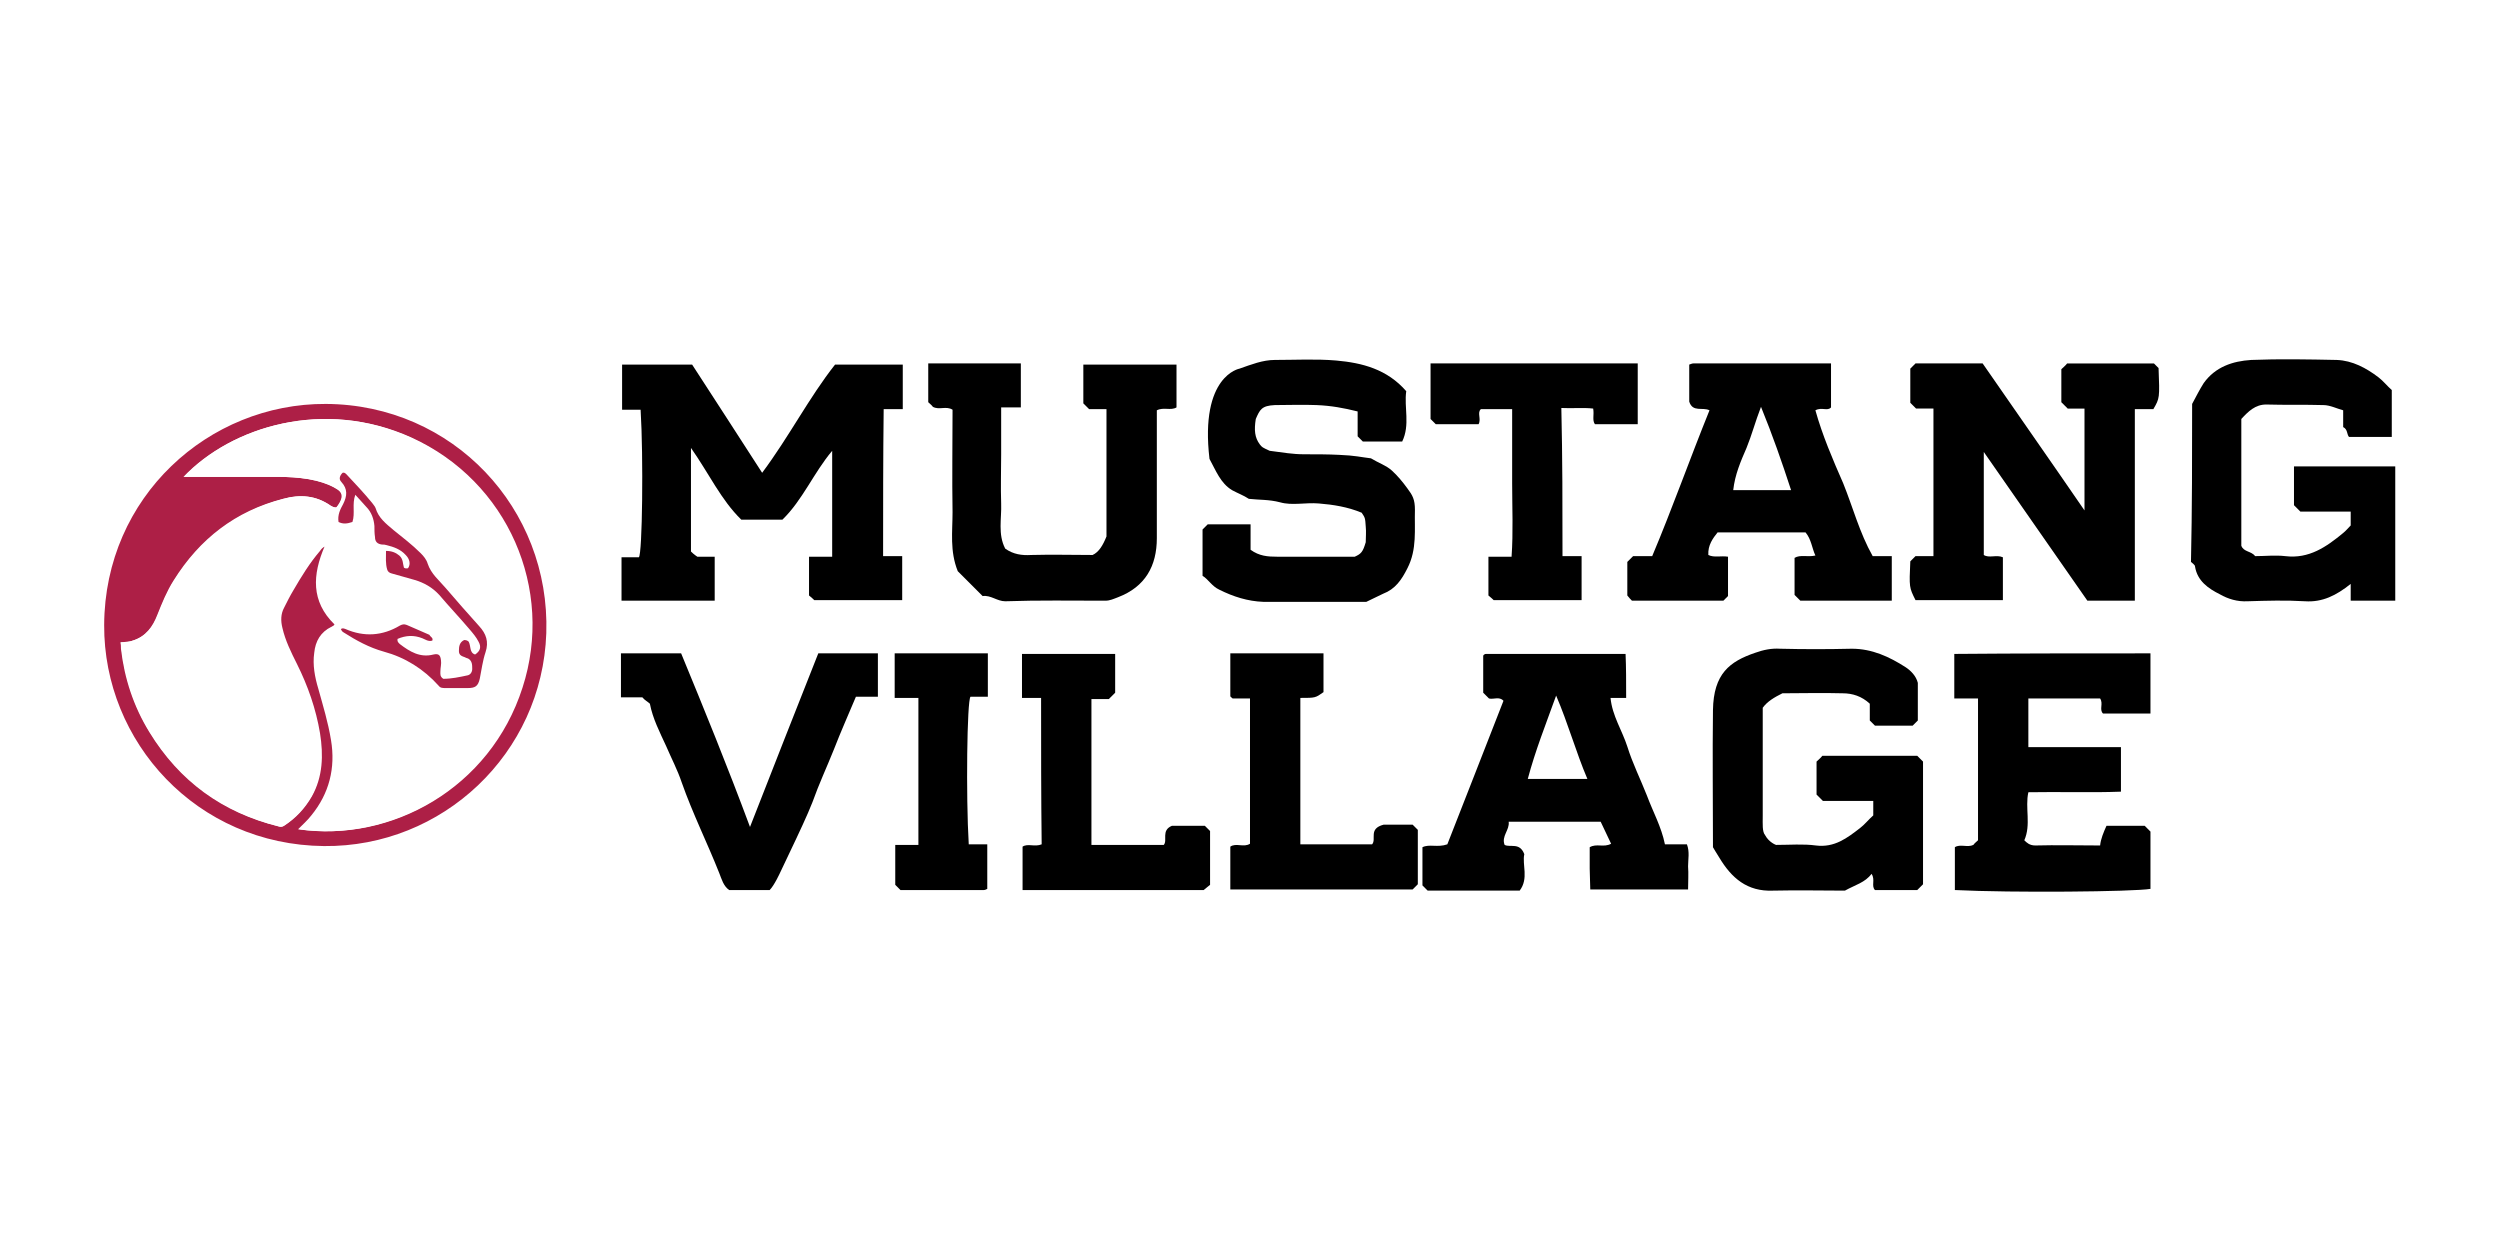
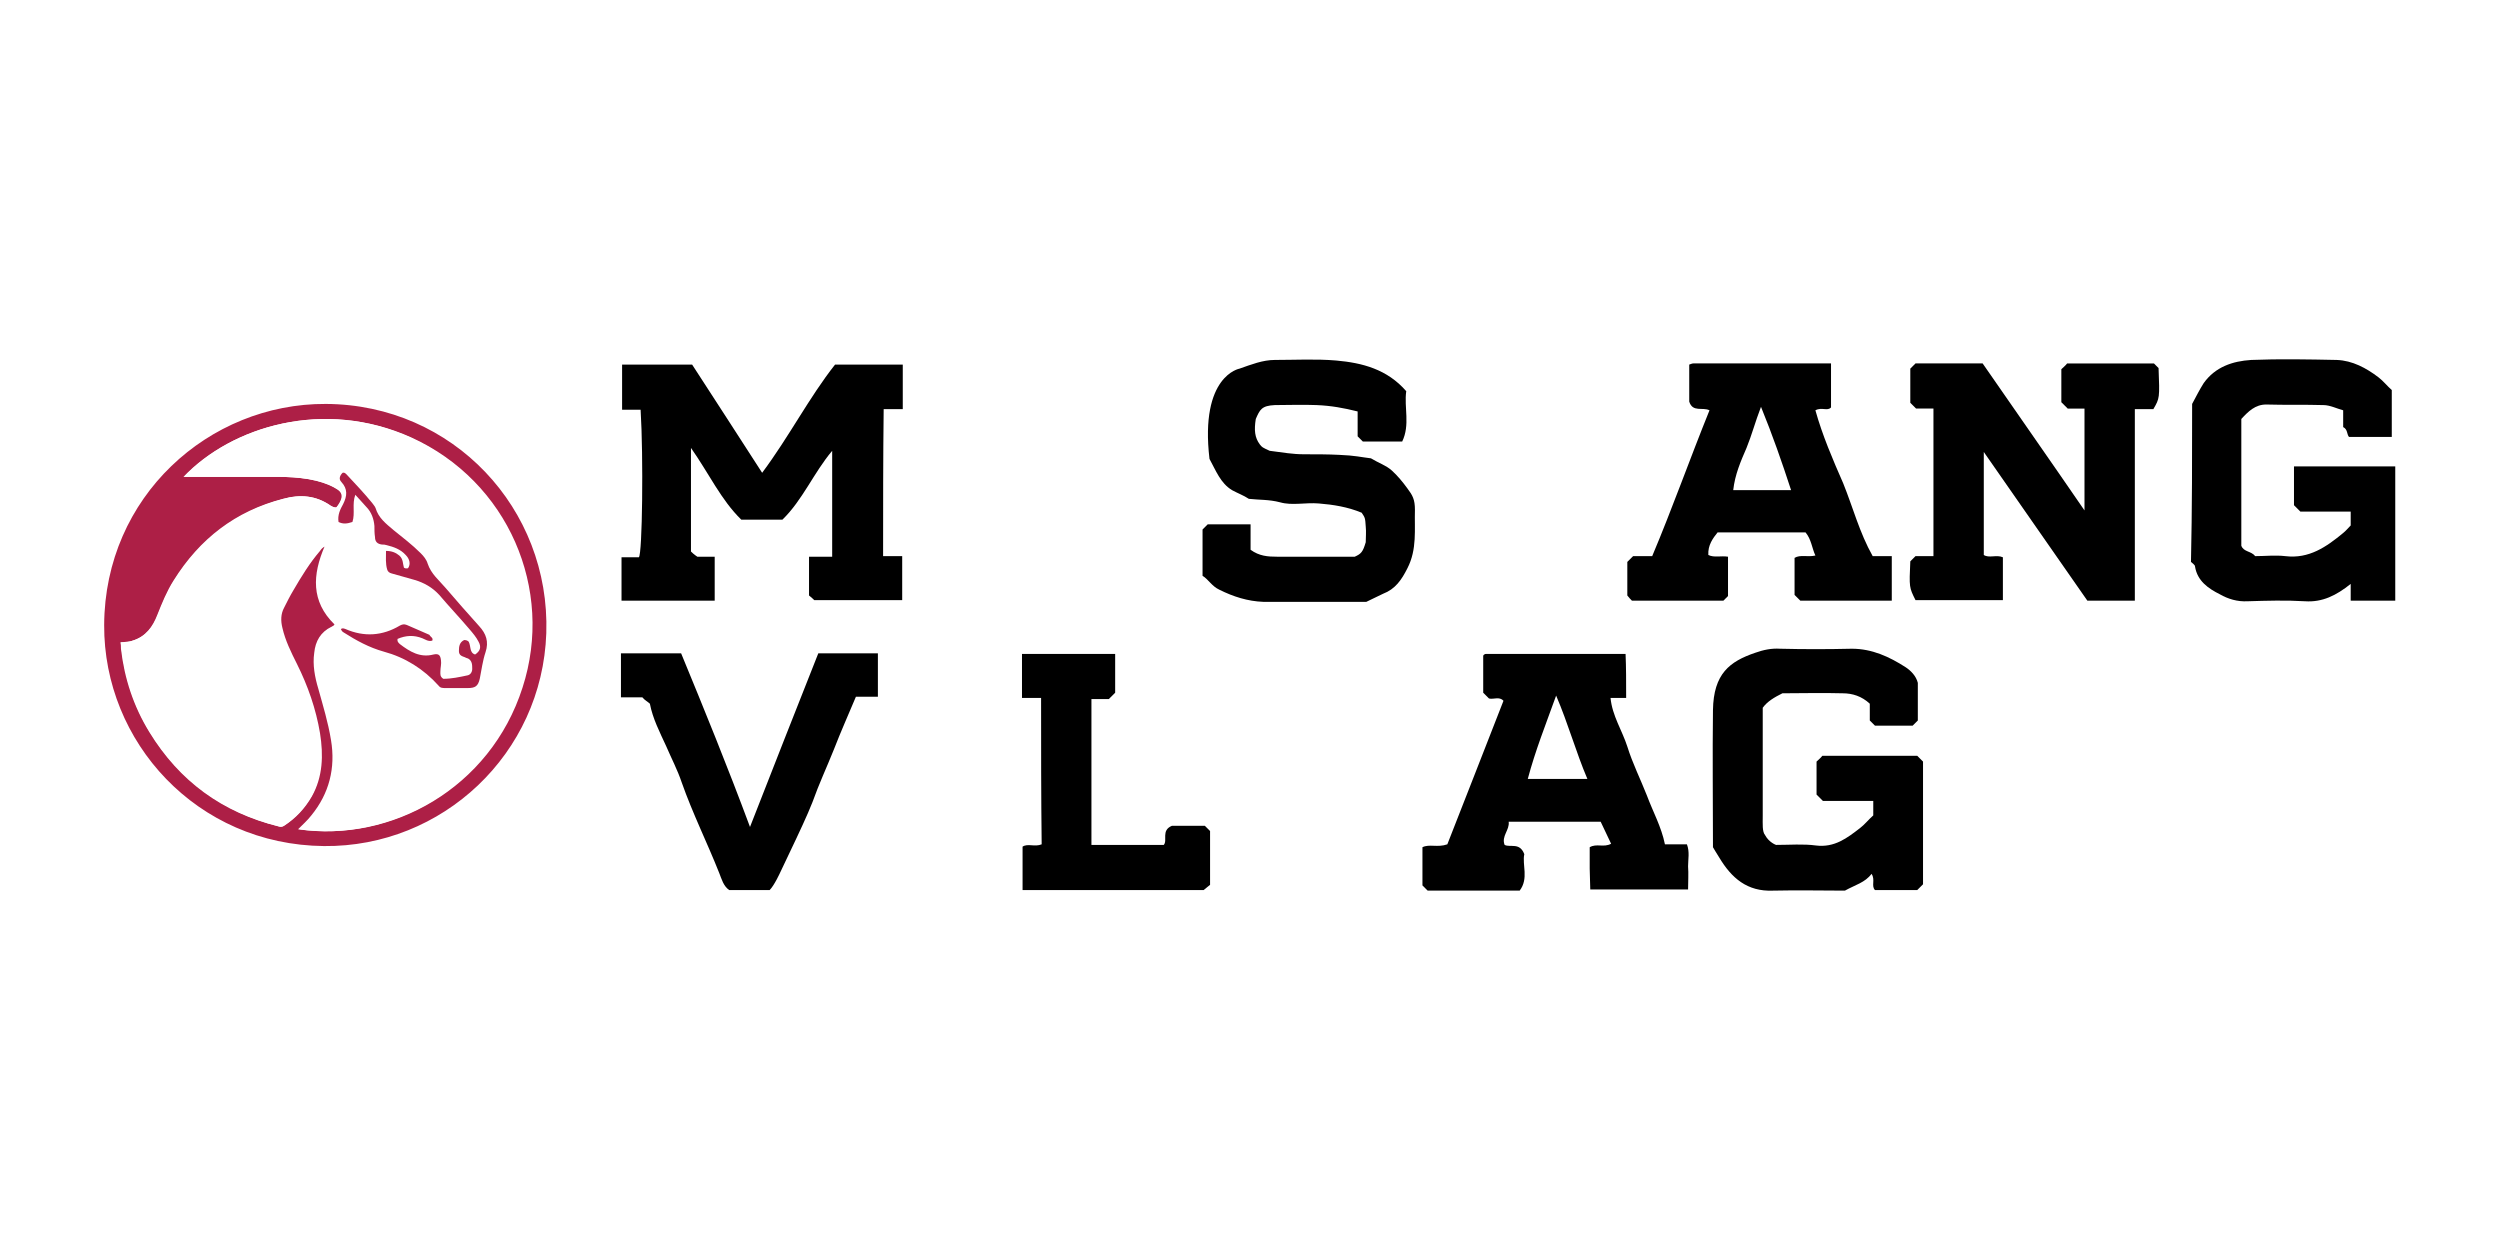
<svg xmlns="http://www.w3.org/2000/svg" version="1.1" id="Layer_1" x="0px" y="0px" viewBox="0 0 432 216" style="enable-background:new 0 0 432 216;" xml:space="preserve">
  <style type="text/css"> .st0{fill:#808080;} .st1{fill:#6B9332;} .st2{fill:#010101;} .st3{fill:#9A5F59;} .st4{fill:#585858;} .st5{fill:#5EC1B1;} .st6{fill:#231F20;} .st7{fill:#941D21;} .st8{fill:#333333;} .st9{fill:#9E0000;} .st10{fill:#5E4E5D;} .st11{clip-path:url(#SVGID_00000116204106255813824780000011600238630706698418_);} .st12{clip-path:url(#SVGID_00000149356567577129553650000006808381063809149109_);fill:#4ABFB0;} .st13{clip-path:url(#SVGID_00000149356567577129553650000006808381063809149109_);fill:#414141;} .st14{fill:#E42229;} .st15{fill:#FFFFFF;} .st16{fill:#242121;} .st17{fill:#283F57;} .st18{fill:#76746F;} .st19{fill:#193A68;} .st20{fill:#E9CA00;} .st21{fill:#442462;} .st22{fill:#EB9F37;} .st23{fill:#AD1F46;} .st24{fill:#29ABE2;} .st25{fill:#070606;} .st26{fill:#242364;} .st27{fill:#9E1F24;} .st28{fill:#80181A;} .st29{filter:url(#Adobe_OpacityMaskFilter);} .st30{enable-background:new ;} .st31{fill:#060606;} .st32{mask:url(#SVGID_00000112625239016440156230000009904178794790244483_);} .st33{clip-path:url(#SVGID_00000000199690619953554990000008622912862461258658_);fill:#DDCFB1;} .st34{fill:#DDCFB1;} .st35{fill:#366D71;} .st36{fill:#5B707C;} .st37{fill:#095754;} .st38{fill:#1D1621;} .st39{fill:#251E20;} .st40{fill:#D41E2E;} .st41{fill:#EEEEEF;} .st42{clip-path:url(#SVGID_00000007425652011255821290000003642215198349676677_);} .st43{clip-path:url(#SVGID_00000066474694769977042510000016503316730501749120_);fill:#010101;} .st44{clip-path:url(#SVGID_00000066474694769977042510000016503316730501749120_);fill:#87494E;} .st45{fill:#523490;} .st46{fill:#ED7D21;} .st47{fill:#F3DECC;} .st48{fill:#7D5FA6;} .st49{fill:#F7E7DB;} .st50{fill:#F1C19B;} .st51{fill:#010000;} .st52{fill:#020202;} .st53{fill:#9DBEBE;} .st54{fill:#4E635F;} .st55{fill:#242D30;} .st56{fill:#829E3D;} .st57{fill:#1E1722;} .st58{fill:#065653;} .st59{fill:#095855;} .st60{fill:#39ABC0;} .st61{fill:#14495A;} .st62{fill:#626873;} .st63{fill:#18212E;} .st64{fill:#80BC00;} .st65{fill:#272D2D;} .st66{fill:#444C43;} .st67{fill:#3D4954;} .st68{fill:#667073;} .st69{fill:#272B38;} .st70{fill:#639691;} .st71{fill:#14141D;stroke:#14141D;stroke-width:0.5;stroke-miterlimit:10;} .st72{fill:#D22C02;} .st73{fill:#14141D;stroke:#14141D;stroke-width:0.25;stroke-miterlimit:10;} .st74{fill:#37383A;} .st75{fill:#CA252B;} .st76{fill:#3D414D;} .st77{fill:#B28256;} .st78{fill:#14141D;} .st79{fill:#D02C02;} .st80{fill:#B5AE91;} .st81{fill:#3A314B;} .st82{fill:#727C87;} .st83{fill:#0D3A28;} .st84{fill:#485D2D;} .st85{fill:#962822;} .st86{fill:#313131;} .st87{fill:#841617;} .st88{fill:#2C494F;} .st89{fill:#5C7887;} .st90{fill:#5C9294;} .st91{fill:#212E35;} .st92{fill:#4F626E;} .st93{fill:#56827A;} .st94{fill:#404041;} .st95{fill:#7F141E;} .st96{fill:#1E938F;} .st97{fill:#164044;} .st98{fill:#32486F;} .st99{fill:#739DC3;} .st100{fill:#41554B;} .st101{fill:#859F94;} .st102{fill:#5DB8B4;} .st103{fill:#B6B3AB;} .st104{fill:#C7472E;} .st105{fill:#5C91A6;} .st106{fill:#123B1C;} .st107{fill:#85914D;} .st108{fill:#F1A720;} .st109{fill:#3B5163;} .st110{fill:#193B68;} .st111{fill:#6D9AC0;} .st112{fill:#52C6BE;} .st113{fill:#0D8387;} .st114{fill:none;stroke:#A3A510;stroke-width:0.691;stroke-miterlimit:10;} .st115{fill:#56A0D3;} .st116{fill:#00467F;} .st117{fill-rule:evenodd;clip-rule:evenodd;fill:#56A0D3;} .st118{fill-rule:evenodd;clip-rule:evenodd;fill:#00467F;} .st119{fill:#0C2240;} .st120{fill:#01ADED;} .st121{fill:#08AFEE;} .st122{fill:#02ADED;} .st123{fill:#07AFEE;} .st124{fill:#03ADED;} .st125{fill:#05AEED;} .st126{fill:#12284C;} .st127{fill:#6D9AC1;} .st128{fill:#393939;stroke:#42B6A5;stroke-width:3;stroke-miterlimit:10;} .st129{fill:#22333B;} .st130{fill:#A10C11;} .st131{fill:#4C6663;} .st132{fill:#3E4955;} .st133{fill:#2F3D4C;} .st134{fill:#678B93;} .st135{fill:#9E1E24;} .st136{fill:#1E325C;} .st137{fill:#323641;} .st138{fill:#DDE3DF;} .st139{fill:#424C42;} .st140{fill:#181E28;} .st141{fill:#2B2B2B;} .st142{fill:#E4E2DD;} .st143{fill:#595A29;} .st144{fill:#C1242C;} .st145{fill:#201D1D;} .st146{fill:#1D202A;} .st147{fill:#73151F;} .st148{fill:#0A2240;} .st149{fill:#87494E;} .st150{fill:#A3A510;} .st151{fill:#5F6B74;} .st152{fill:#F4A71F;} .st153{clip-path:url(#SVGID_00000090979127506930073020000016648947918762573463_);fill:#F4A71F;} .st154{fill:#80B441;} .st155{fill:#F8F6E8;} .st156{fill:none;} .st157{fill:#F3E8D5;} .st158{fill:#262D2D;} .st159{fill:#585C67;} .st160{fill:#87CED8;} .st161{fill:#892522;} .st162{fill:#901410;} .st163{fill:#7AADD3;} .st164{fill:#42B6A5;} .st165{fill:#394B42;} .st166{fill:#9D5B51;} .st167{fill:#EC7C20;} .st168{fill:#871C22;} .st169{fill:#DCEEE1;} .st170{fill:#699A96;} .st171{fill:#1F8782;} .st172{fill:#CC1F2E;} .st173{fill:#211C1D;} .st174{fill:#EAEAEC;} .st175{fill:#739538;} .st176{fill:#1B151E;} .st177{fill-rule:evenodd;clip-rule:evenodd;fill:#FFFFFF;} .st178{fill:none;stroke:#FFFFFF;stroke-width:0.417;stroke-linecap:round;stroke-linejoin:round;stroke-miterlimit:10;} .st179{fill-rule:evenodd;clip-rule:evenodd;fill:#4D4946;} .st180{fill:#4D4946;} .st181{fill:none;stroke:#FFFFFF;stroke-width:1.667;stroke-miterlimit:10;} .st182{fill:none;stroke:#FFFFFF;stroke-width:1.667;stroke-linecap:round;stroke-linejoin:round;stroke-miterlimit:10;} .st183{fill:none;stroke:#FFFFFF;stroke-width:3.333;stroke-linecap:round;stroke-linejoin:round;stroke-miterlimit:10;} .st184{fill:#030303;} .st185{fill:#EFEFF0;} .st186{fill:#FEFFFF;} .st187{fill:#EBEBEC;} .st188{fill:#242021;} .st189{clip-path:url(#SVGID_00000054956215219643300180000017062146275125801393_);} .st190{clip-path:url(#SVGID_00000129163960641992753650000002716319247341403574_);fill:#595A28;} .st191{clip-path:url(#SVGID_00000129163960641992753650000002716319247341403574_);fill:#425449;} .st192{fill:#383E4A;} .st193{fill:#5F6B73;} .st194{fill:#4C635F;} .st195{fill:#232D30;} .st196{fill:#1A928D;} </style>
  <g>
    <g id="Mustang_Village_1_">
      <g>
        <g>
          <path class="st23" d="M58.1,87.7c-0.4,0-0.7-0.2-0.9-0.3c-2.6-1.8-5.3-2-8.2-1.2c-8.2,2.2-14.4,7-18.9,14.1 c-1.2,1.9-2,3.9-2.8,5.9c-0.8,2.1-2.1,3.8-4.3,4.5c-0.7,0.2-1.4,0.2-2.1,0.3c0,0.4,0,0.8,0.1,1.1c0.6,5.1,2.2,10,4.9,14.4 c5.2,8.4,12.7,13.9,22.3,16.3c0.3,0.1,0.6,0.1,0.9-0.1c2-1.3,3.6-3,4.8-5.1c1.9-3.4,2-7.1,1.4-10.9c-0.7-4.2-2.1-8.2-4-12 c-1-2-2-4-2.5-6.2c-0.3-1.2-0.3-2.4,0.3-3.5c0.5-1,1-2,1.6-3c1.4-2.4,2.8-4.7,4.6-6.8c0.2-0.3,0.5-0.7,1-0.8 c-2.1,4.9-2.4,9.5,1.7,13.5c-0.1,0.2-0.3,0.3-0.5,0.4c-1.9,0.9-2.7,2.5-3,4.5c-0.3,2.1,0.2,4.2,0.7,6.2c0.8,3,1.8,5.9,2.2,8.9 c0.8,4.8-0.3,9.2-3.4,13c-0.7,0.9-1.5,1.6-2.3,2.4c15.8,2.3,33-7,38.6-24.5c5.5-17-2.5-35.6-19.2-43.2 C56,68.8,40,73.7,31.7,82.4h0.8c5.1,0,10.3,0,15.4,0c1.8,0,3.6,0.1,5.4,0.4c1.7,0.3,3.3,0.7,4.7,1.6c1.1,0.6,1.3,1.3,0.7,2.4 C58.5,87.1,58.4,87.4,58.1,87.7 M56,146.2C34,146,17.9,128.2,18,108c0.1-22.2,18.1-38.3,38.3-38.2c22,0.1,38.8,18.1,38.1,39.6 C93.7,130.3,76.4,146.4,56,146.2" />
          <path class="st15" d="M74.7,110.7c0.1-0.6-0.4-0.7-0.7-0.8c-1.3-0.6-2.6-1.1-3.9-1.7c-0.4-0.2-0.8-0.1-1.2,0.1 c-3,1.8-6.2,2-9.4,0.6c-0.3-0.1-0.5-0.3-0.8,0c0.2,0.4,0.2,0.4,0.5,0.6c2.2,1.3,4.4,2.5,6.9,3.3c3.7,1.1,7,3,9.5,5.9 c0.3,0.4,0.8,0.4,1.2,0.4c1.3,0,2.5,0,3.8,0c1.3,0,1.8-0.3,2.1-1.6c0.4-1.5,0.6-3.1,1-4.6c0.5-1.8,0.1-3.1-1.1-4.5 c-2-2.2-3.9-4.4-5.8-6.6c-1.1-1.3-2.5-2.5-3.1-4.2c-0.2-0.7-0.7-1.3-1.2-1.8c-1.5-1.4-3.1-2.7-4.7-4c-1.3-1-2.6-2-3.1-3.8 c-0.1-0.3-0.3-0.6-0.6-0.9c-1.4-1.7-2.9-3.3-4.4-4.9c-0.2-0.2-0.4-0.4-0.7-0.3c-0.5,0.5-0.7,1.1-0.2,1.6 c1.1,1.2,1.1,2.4,0.3,3.8c-0.5,0.9-1,1.9-0.8,3.1c0.8,0.4,1.5,0.3,2.4,0c0.5-1.5,0-3.1,0.5-4.7c0.7,0.7,1.2,1.4,1.9,2.1 c0.9,0.9,1.3,2.1,1.4,3.3c0.1,0.6,0.1,1.3,0.1,1.9c0.1,0.7,0.5,1.2,1.2,1.3c0.3,0,0.5,0.1,0.8,0.1c1.3,0.3,2.4,0.7,3.3,1.7 c0.7,0.8,0.8,1.7,0.4,2.3c-0.2,0-0.4,0.1-0.7-0.1c-0.2-0.7-0.2-1.5-0.8-2.1c-0.6-0.5-1.3-0.9-2.3-0.8c0,1.1-0.1,2.1,0.2,3.2 c0.1,0.4,0.4,0.6,0.8,0.7c1.3,0.4,2.6,0.7,3.9,1.1c1.7,0.5,3.1,1.3,4.3,2.6c1.7,2,3.4,3.9,5.2,5.9c0.6,0.7,1.2,1.4,1.6,2.2 c0.5,0.9,0.3,1.7-0.6,2.2c-1-0.4-0.8-1.4-1.1-2.2c-0.1-0.2-0.4-0.3-0.8-0.3c-0.8,0.4-0.9,1.1-0.9,1.9c0,0.7,0.5,0.9,1.1,1.1 c0.2,0.1,0.4,0.1,0.5,0.2c0.7,0.4,0.7,1.1,0.7,1.8c0,0.5-0.3,1-0.8,1.1c-1.4,0.3-2.8,0.6-4.2,0.6c-0.5-0.4-0.5-0.8-0.5-1.3 c0-0.6,0.2-1.3,0.1-1.9c-0.1-0.9-0.4-1.3-1.3-1c-2.3,0.6-4.1-0.5-5.8-1.8c-0.2-0.2-0.6-0.4-0.4-0.9c1.4-0.6,2.8-0.7,4.3-0.1 C73.6,110.5,74.1,110.9,74.7,110.7 M58.1,87.7c0.3-0.3,0.5-0.6,0.7-0.9c0.6-1.1,0.4-1.8-0.7-2.4c-1.5-0.8-3.1-1.3-4.7-1.6 c-1.8-0.3-3.6-0.4-5.4-0.4c-5.1,0-10.3,0-15.4,0h-0.8C40,73.7,56,68.8,70.9,75.6c16.7,7.6,24.7,26.2,19.2,43.2 c-5.6,17.5-22.8,26.8-38.6,24.5c0.8-0.8,1.6-1.5,2.3-2.4c3.1-3.8,4.2-8.2,3.4-13c-0.5-3.1-1.4-6-2.2-8.9c-0.6-2-1-4.1-0.7-6.2 c0.2-2,1.1-3.6,3-4.5c0.2-0.1,0.4-0.2,0.5-0.4c-4.1-4-3.8-8.6-1.7-13.5c-0.5,0.1-0.8,0.5-1,0.8c-1.7,2.1-3.2,4.4-4.6,6.8 c-0.6,1-1,2-1.6,3c-0.6,1.1-0.7,2.3-0.3,3.5c0.5,2.2,1.5,4.2,2.5,6.2c1.9,3.8,3.3,7.8,4,12c0.6,3.8,0.6,7.4-1.3,10.9 c-1.2,2.1-2.8,3.8-4.8,5.1c-0.3,0.2-0.6,0.2-0.9,0.1c-9.7-2.4-17.1-7.8-22.3-16.3c-2.7-4.4-4.3-9.2-4.9-14.4 c0-0.4,0-0.7-0.1-1.1c0.8,0,1.5,0,2.1-0.3c2.3-0.7,3.5-2.4,4.3-4.5c0.8-2,1.6-4,2.8-5.9c4.5-7.2,10.7-12,18.9-14.1 c2.9-0.8,5.7-0.6,8.2,1.2C57.4,87.6,57.7,87.7,58.1,87.7" />
          <path class="st23" d="M74.7,110.7c-0.7,0.2-1.2-0.2-1.7-0.4c-1.5-0.6-2.9-0.5-4.3,0.1c-0.1,0.5,0.2,0.7,0.4,0.9 c1.7,1.3,3.5,2.4,5.8,1.8c0.9-0.2,1.2,0.1,1.3,1c0.1,0.6-0.1,1.3-0.1,1.9c0,0.5-0.1,0.9,0.5,1.3c1.4,0,2.8-0.3,4.2-0.6 c0.5-0.1,0.8-0.6,0.8-1.1c0-0.7,0-1.4-0.7-1.8c-0.2-0.1-0.4-0.1-0.5-0.2c-0.5-0.2-1.1-0.3-1.1-1.1c0-0.8,0.1-1.5,0.9-1.9 c0.4,0,0.6,0.1,0.8,0.3c0.4,0.8,0.1,1.9,1.1,2.2c0.9-0.6,1.1-1.3,0.6-2.2c-0.4-0.8-1-1.5-1.6-2.2c-1.7-2-3.5-3.9-5.2-5.9 c-1.2-1.3-2.6-2.1-4.3-2.6c-1.3-0.4-2.6-0.7-3.9-1.1c-0.4-0.1-0.7-0.3-0.8-0.7c-0.3-1-0.2-2.1-0.2-3.2c1,0,1.7,0.3,2.3,0.8 c0.7,0.6,0.6,1.5,0.8,2.1c0.3,0.2,0.5,0.1,0.7,0.1c0.5-0.7,0.3-1.6-0.4-2.3c-0.9-1-2.1-1.4-3.3-1.7c-0.3-0.1-0.5-0.1-0.8-0.1 c-0.8-0.1-1.2-0.5-1.2-1.3c-0.1-0.6-0.1-1.3-0.1-1.9c-0.1-1.2-0.5-2.4-1.4-3.3c-0.6-0.7-1.2-1.3-1.9-2.1c-0.6,1.6,0,3.2-0.5,4.7 c-0.9,0.3-1.6,0.4-2.4,0c-0.2-1.2,0.3-2.2,0.8-3.1c0.7-1.4,0.8-2.6-0.3-3.8c-0.5-0.5-0.3-1.1,0.2-1.6c0.3-0.1,0.5,0.1,0.7,0.3 c1.5,1.6,3,3.2,4.4,4.9c0.2,0.3,0.5,0.6,0.6,0.9c0.5,1.7,1.8,2.7,3.1,3.8c1.6,1.3,3.2,2.5,4.7,4c0.5,0.5,1,1.1,1.2,1.8 c0.6,1.8,2,2.9,3.1,4.2c1.9,2.2,3.8,4.4,5.8,6.6c1.2,1.3,1.7,2.7,1.1,4.5c-0.5,1.5-0.7,3.1-1,4.6c-0.3,1.3-0.8,1.6-2.1,1.6 c-1.3,0-2.5,0-3.8,0c-0.5,0-0.9,0-1.2-0.4c-2.6-2.9-5.8-4.9-9.5-5.9c-2.5-0.7-4.7-1.9-6.9-3.3c-0.3-0.2-0.3-0.2-0.5-0.6 c0.3-0.2,0.5-0.1,0.8,0c3.2,1.4,6.4,1.2,9.4-0.6c0.4-0.2,0.7-0.3,1.2-0.1c1.3,0.6,2.6,1.1,3.9,1.7 C74.4,110.1,74.9,110.2,74.7,110.7" />
        </g>
      </g>
    </g>
    <g>
      <path d="M152.6,96.1c1.2,0,2.2,0,3.3,0c0,2.6,0,5,0,7.6c-5,0-10,0-15.2,0c-0.1-0.1-0.5-0.5-0.9-0.8c0-2.2,0-4.4,0-6.7 c1.3,0,2.6,0,4,0c0-6.2,0-12.2,0-18.3c-3.2,3.8-5.1,8.5-8.6,11.9c-2.4,0-4.7,0-7.1,0c-3.5-3.4-5.6-8-8.7-12.4c0,6.2,0,11.9,0,17.9 c0.2,0.2,0.5,0.5,1.1,0.9c0.8,0,1.8,0,3,0c0,2.6,0,5,0,7.6c-5.3,0-10.7,0-16.1,0c0-2.5,0-4.9,0-7.5c1,0,2.1,0,3,0 c0.6-0.6,0.8-17.3,0.3-25.5c-1,0-2,0-3.2,0c0-2.6,0-5.2,0-7.8c4.1,0,8.2,0,12.1,0c4,6.2,8,12.3,12.1,18.7 c4.7-6.3,8.1-13,12.6-18.7c4,0,7.8,0,11.7,0c0,2.6,0,5.1,0,7.7c-1.1,0-2.1,0-3.3,0C152.6,79.1,152.6,87.4,152.6,96.1z" />
      <path d="M372.1,70.7c-1.1,0-2,0-3.2,0c0,11,0,22,0,33.1c-2.9,0-5.6,0-8.2,0c-5.9-8.5-11.8-16.9-17.9-25.7c0,6.2,0,11.9,0,17.8 c0.9,0.6,2.2-0.1,3.3,0.4c0,2.4,0,4.8,0,7.4c-5,0-10,0-15.1,0c-1.1-2.2-1.1-2.2-0.9-6.7c0.2-0.2,0.5-0.5,0.9-0.9 c0.9,0,1.9,0,3.1,0c0-8.5,0-17,0-25.5c-1.1,0-2.1,0-3,0c-0.4-0.4-0.6-0.6-1-1c0-1.9,0-3.8,0-5.9c0.2-0.2,0.6-0.6,0.9-0.9 c3.7,0,7.5,0,11.6,0c5.8,8.4,11.7,16.8,17.6,25.4c0-5.8,0-11.6,0-17.6c-1,0-2,0-2.9,0c-0.5-0.5-0.8-0.8-1.1-1.1c0-1.9,0-3.8,0-5.7 c0.3-0.3,0.7-0.6,1-1c5,0,10,0,15,0c0.3,0.3,0.6,0.6,0.8,0.8C373.2,68.8,373.2,68.8,372.1,70.7z" />
      <path d="M323.6,96.1c1.3,0,2.2,0,3.3,0c0,2.5,0,5,0,7.7c-5.3,0-10.5,0-15.8,0c-0.3-0.3-0.6-0.6-1-1c0-2.1,0-4.2,0-6.4 c1-0.6,2.2-0.1,3.6-0.4c-0.6-1.3-0.7-2.8-1.7-4c-5,0-10,0-15.2,0c-0.8,1-1.7,2.2-1.6,3.9c1,0.5,2.2,0.1,3.4,0.3c0,2.3,0,4.5,0,6.8 c-0.2,0.2-0.4,0.4-0.8,0.8c-5.1,0-10.4,0-15.8,0c-0.2-0.2-0.5-0.5-0.8-0.9c0-1.9,0-3.9,0-5.8c0.3-0.3,0.6-0.6,1-1 c0.9,0,1.9,0,3.3,0c3.5-8.3,6.5-16.8,9.9-25.2c-1.2-0.6-2.9,0.4-3.5-1.5c0-2,0-4.2,0-6.4c0.3-0.1,0.5-0.2,0.7-0.2 c7.9,0,15.8,0,23.8,0c0,2.5,0,5,0,7.6c-0.6,0.7-1.6-0.1-2.7,0.5c1.2,4.3,3,8.5,4.8,12.6C320.2,87.7,321.3,92,323.6,96.1z M299.5,84.7c3.4,0,6.6,0,10,0c-1.6-4.9-3.2-9.5-5.2-14.4c-1,2.6-1.6,4.9-2.5,7.1C300.8,79.7,299.8,82,299.5,84.7z" />
      <path d="M281,120.6c-0.9,0-1.7,0-2.7,0c0.3,3.1,2,5.6,2.9,8.4c0.9,2.9,2.3,5.7,3.4,8.5c1,2.7,2.5,5.4,3.1,8.4c1.2,0,2.4,0,3.8,0 c0.5,1.3,0.2,2.6,0.2,3.8c0.1,1.3,0,2.6,0,4c-5.6,0-11.1,0-16.9,0c0-1.1-0.1-2.4-0.1-3.6c0-1.3,0-2.6,0-3.7 c1.2-0.7,2.4,0.1,3.7-0.6c-0.6-1.3-1.2-2.5-1.8-3.8c-5.3,0-10.5,0-15.9,0c0.2,1.4-1.3,2.5-0.7,4c1,0.5,2.6-0.5,3.4,1.6 c-0.4,1.8,0.8,4.2-0.8,6.3c-5.4,0-10.7,0-15.9,0c-0.3-0.3-0.5-0.5-0.9-0.9c0-2.1,0-4.3,0-6.6c1.2-0.6,2.6,0.1,4.3-0.5 c3.2-8.1,6.4-16.4,9.7-24.8c-0.7-0.8-1.7-0.2-2.5-0.4c-0.3-0.3-0.7-0.7-1-1c0-2.1,0-4.2,0-6.4c0.1-0.1,0.1-0.2,0.2-0.2 c0.1-0.1,0.2-0.1,0.3-0.1c8,0,16,0,24.1,0C281,115.3,281,117.8,281,120.6z M264,134.6c3.5,0,6.8,0,10.3,0c-2-4.7-3.3-9.5-5.4-14.4 C267.1,125.2,265.3,129.7,264,134.6z" />
      <path d="M296,146.4c0-7.9-0.1-15.8,0-23.7c0.1-6.3,2.9-8.4,7.3-9.9c1.4-0.5,2.8-0.8,4.3-0.7c4.1,0.1,8.2,0.1,12.4,0 c3.5,0,6.5,1.4,9.3,3.2c0.9,0.6,1.8,1.5,2.1,2.7c0,2.2,0,4.4,0,6.5c-0.3,0.3-0.6,0.6-0.9,0.9c-2.1,0-4.3,0-6.5,0 c-0.2-0.2-0.5-0.5-0.9-0.9c0-0.9,0-1.9,0-2.9c-1.4-1.3-3-1.8-4.7-1.8c-3.5-0.1-7.1,0-10.4,0c-1.4,0.7-2.6,1.4-3.4,2.5 c0,6.2,0,12.4,0,18.7c0,1.4-0.1,2.7,0.4,3.3c0.7,1.3,1.9,1.7,1.9,1.7c2.4,0,4.7-0.2,6.9,0.1c3.2,0.4,5.4-1.3,7.6-3 c0.8-0.6,1.5-1.5,2.3-2.2c0-0.8,0-1.6,0-2.5c-3,0-5.9,0-8.7,0c-0.5-0.5-0.8-0.8-1.1-1.1c0-1.9,0-3.8,0-5.7c0.3-0.3,0.7-0.6,1-1 c5.5,0,11,0,16.4,0c0.3,0.3,0.6,0.6,1,1c0,0.3,0,0.8,0,1.2c0,6.7,0,13.4,0,20c-0.4,0.4-0.6,0.6-1,1c-2.3,0-4.8,0-7.3,0 c-0.7-0.7,0.1-1.8-0.6-2.8c-1.1,1.5-2.8,1.9-4.6,2.9c-3.9,0-8.1-0.1-12.4,0c-4.5,0.2-7.2-2.2-9.3-5.7 C296.7,147.6,296,146.4,296,146.4z" />
      <path d="M209,79.3c1.1,2,1.9,4.2,3.9,5.4c0.9,0.5,2,0.9,2.9,1.5c1.8,0.2,3.5,0.1,5.4,0.6c2.1,0.6,4.4,0,6.7,0.2 c2.5,0.2,5,0.6,7.4,1.6c0.6,0.9,0.6,0.9,0.7,2.4c0.1,0.9,0,1.9,0,2.7c-0.5,1.7-0.8,2-1.9,2.5c-4.4,0-8.9,0-13.4,0 c-1.6,0-3.1-0.1-4.6-1.2c0-1.4,0-2.9,0-4.4c-2.6,0-5,0-7.4,0c-0.3,0.3-0.6,0.6-0.9,0.9c0,2.6,0,5.3,0,8c1,0.6,1.6,1.8,2.9,2.4 c2.4,1.2,4.9,2,7.6,2.1c6,0,12,0,17.8,0c1.1-0.5,2-1,2.9-1.4c2.1-0.8,3.2-2.4,4.2-4.4c1.7-3.3,1.2-6.7,1.3-10.1 c0-1.8-0.4-2.5-1.3-3.7c-0.8-1.1-1.7-2.2-2.7-3.1c-1-0.9-2.3-1.3-3.6-2.1c-1.7-0.2-2.8-0.5-5.5-0.6c-1.9-0.1-4-0.1-6-0.1 c-2.1,0-3.6-0.3-6-0.6c-1.3-0.6-1.3-0.6-1.7-1.1c-0.9-1.2-1-2.5-0.7-4.4c0.7-1.6,1-2.3,3.3-2.4c2.3,0,4.8-0.1,7.2,0 c2.5,0.1,4.7,0.5,7.1,1.1c0,1.5,0,3,0,4.3c0.4,0.4,0.6,0.6,0.9,0.9c2.2,0,4.4,0,6.8,0c1.4-2.9,0.3-5.9,0.7-8.7 c-3.3-3.8-7.6-4.9-12.1-5.3c-3.5-0.3-7.1-0.1-10.6-0.1c-2.1,0-4.1,0.8-6.1,1.5C214.2,63.7,207.3,64.9,209,79.3z" />
      <path d="M378.8,69.8c0.7-1.3,1.3-2.5,2-3.6c2-2.8,5-3.8,8.2-4c4.9-0.2,9.9-0.1,14.8,0c2.7,0.1,5.1,1.4,7.2,3 c0.8,0.6,1.5,1.5,2.3,2.2c0,2.7,0,5.4,0,8.1c-2.5,0-5,0-7.4,0c-0.4-0.5-0.2-1.3-1-1.7c0-0.9,0-1.9,0-2.9c-1.1-0.3-2.3-0.9-3.4-0.9 c-3.3-0.1-6.6,0-9.9-0.1c-1.9,0-3.1,1.2-4.3,2.5c0,7.3,0,14.6,0,21.9c0.4,1.1,1.7,0.9,2.4,1.8c1.7,0,3.5-0.2,5.2,0 c4.1,0.5,7.1-1.6,10-4c0.5-0.4,0.8-0.8,1.3-1.3c0-0.7,0-1.5,0-2.4c-3,0-5.9,0-8.7,0c-0.5-0.5-0.8-0.8-1.1-1.1c0-2.2,0-4.5,0-6.7 c5.8,0,11.6,0,17.5,0c0,7.7,0,15.4,0,23.2c-2.5,0-5,0-7.7,0c0-0.9,0-1.8,0-2.9c-2.5,2-4.9,3.2-7.9,3c-3.3-0.2-6.6-0.1-9.9,0 c-1.8,0.1-3.4-0.4-4.8-1.2c-2-1-3.9-2.3-4.3-4.8c0-0.3-0.4-0.5-0.7-0.8C378.8,88,378.8,78.8,378.8,69.8z" />
-       <path d="M191.2,92.7c0-7.1,0-14.5,0-22c-1.1,0-2.1,0-3,0c-0.4-0.4-0.6-0.6-1-1c0-2.1,0-4.3,0-6.7c5.2,0,10.6,0,16.1,0 c0,2.4,0,4.9,0,7.4c-1,0.6-2.2-0.1-3.4,0.5c0,7.3,0,14.7,0,22.1c0,4.8-2,8.4-6.7,10.2c-0.8,0.3-1.4,0.6-2.2,0.6 c-5.8,0-11.5-0.1-17.3,0.1c-1.4,0-2.5-1.1-3.9-0.9c-1.5-1.5-3-3-4.3-4.3c-1.4-3.5-0.9-6.8-0.9-10.2c-0.1-5.9,0-11.8,0-17.7 c-1.1-0.7-2.3,0.1-3.4-0.5c-0.2-0.3-0.5-0.5-0.8-0.8c0-2.1,0-4.3,0-6.7c5.3,0,10.6,0,16,0c0,2.4,0,4.9,0,7.6c-1,0-2,0-3.4,0 c0,2.8,0,5.5,0,8.1c0,2.8-0.1,5.7,0,8.5c0.1,2.6-0.6,5.3,0.7,7.8c1.4,1,2.9,1.2,4.5,1.1c3.5-0.1,7.1,0,10.6,0 C189.9,95.4,190.6,94.2,191.2,92.7z" />
-       <path d="M371.6,112.9c0,3.5,0,6.9,0,10.4c-2.7,0-5.4,0-8.2,0c-0.7-0.7,0.1-1.7-0.5-2.6c-4,0-8.1,0-12.4,0c0,2.7,0,5.5,0,8.4 c5.3,0,10.6,0,16,0c0,2.6,0,5,0,7.7c-5.2,0.2-10.6,0-16,0.1c-0.6,2.7,0.5,5.6-0.7,8.3c0.4,0.4,0.9,0.9,1.9,0.9 c3.6-0.1,7.3,0,11.2,0c0.1-1.1,0.6-2.3,1.1-3.4c2.2,0,4.4,0,6.6,0c0.3,0.3,0.6,0.6,1,1c0,3.3,0,6.6,0,9.9 c-2.9,0.5-24,0.7-33.8,0.2c0-2.4,0-4.9,0-7.4c0.9-0.6,2.2,0.1,3.2-0.4c0.2-0.3,0.5-0.5,0.8-0.8c0-8,0-16.1,0-24.5 c-1.3,0-2.7,0-4.1,0c0-2.7,0-5.1,0-7.7C349,112.9,360.2,112.9,371.6,112.9z" />
      <path d="M111,120.5c-1.1,0-2.4,0-3.7,0c0-2.6,0-5,0-7.6c3.4,0,6.7,0,10.4,0c4,9.7,8,19.5,11.9,30c4-10.3,7.9-20.1,11.8-30 c3.4,0,6.8,0,10.3,0c0,2.5,0,4.9,0,7.5c-1.2,0-2.4,0-3.8,0c-1.3,3.1-2.6,6-3.8,9.1c-1.2,3-2.6,6-3.7,9.1c-0.8,2.1-2.8,6.3-2.8,6.3 l-2.8,5.9c0,0-1,2.2-1.8,3c-2.4,0-4.7,0-7,0c-1-0.7-1.3-1.9-1.7-2.9c-2.1-5.3-4.6-10.3-6.5-15.7c-0.7-2.1-1.8-4.2-2.7-6.3 c-1.1-2.4-2.3-4.7-2.8-7.3C112,121.3,111.4,121,111,120.5z" />
-       <path d="M270,96.1c1.1,0,2.2,0,3.3,0c0,2.6,0,5,0,7.6c-4.9,0-9.9,0-15.2,0c-0.1-0.1-0.4-0.4-0.9-0.8c0-2.1,0-4.3,0-6.7 c1.2,0,2.5,0,4,0c0.3-4.3,0.1-8.5,0.1-12.7c0-4.2,0-8.4,0-12.8c-1.8,0-3.6,0-5.4,0c-0.7,0.6,0.1,1.7-0.4,2.6c-2.4,0-4.9,0-7.4,0 c-0.2-0.2-0.6-0.6-0.9-0.9c0-3.2,0-6.4,0-9.6c12,0,23.8,0,35.8,0c0,3.4,0,6.9,0,10.5c-2.5,0-4.9,0-7.4,0c-0.5-0.7-0.1-1.6-0.3-2.7 c-1.7-0.2-3.6,0-5.5-0.1C270,79.1,270,87.4,270,96.1z" />
      <path d="M179.9,120.6c-1.2,0-2.2,0-3.3,0c0-2.6,0-5,0-7.6c5.3,0,10.6,0,16.1,0c0,2.2,0,4.4,0,6.7c-0.3,0.3-0.6,0.6-1.1,1.1 c-0.9,0-1.9,0-3,0c0,8.4,0,16.8,0,25.2c4.1,0,8.2,0,12.5,0c0.7-0.8-0.5-2.5,1.4-3.3c1.6,0,3.6,0,5.7,0c0.3,0.3,0.6,0.6,0.9,0.9 c0,3,0,6.1,0,9.3c-0.3,0.2-0.6,0.5-1.1,0.9c-10.3,0-20.7,0-31.3,0c0-2.5,0-4.9,0-7.5c0.9-0.6,2.1,0.1,3.3-0.4 C179.9,137.6,179.9,129.3,179.9,120.6z" />
-       <path d="M228.7,112.9c0,2.3,0,4.5,0,6.7c-1.4,1-1.4,1-4,1c0,8.4,0,16.8,0,25.3c4.1,0,8.2,0,12.4,0c0.8-0.9-0.7-2.7,2-3.4 c1.1,0,3.1,0,5,0c0.3,0.3,0.6,0.6,0.9,0.9c0,3.1,0,6.2,0,9.4c-0.3,0.3-0.6,0.6-0.9,0.9c-10.5,0-21,0-31.5,0c0-2.5,0-5,0-7.4 c1-0.7,2.3,0.2,3.4-0.5c0-8.3,0-16.6,0-25.1c-1,0-2.1,0-3,0c-0.2-0.2-0.4-0.3-0.4-0.4c0-2.4,0-4.9,0-7.4 C217.9,112.9,223.2,112.9,228.7,112.9z" />
-       <path d="M154.7,146c1.4,0,2.7,0,4,0c0-8.5,0-16.8,0-25.4c-1.3,0-2.6,0-4.1,0c0-2.7,0-5.1,0-7.7c5.3,0,10.7,0,16.1,0 c0,2.5,0,4.9,0,7.5c-1,0-2.1,0-3,0c-0.6,0.6-0.8,17.2-0.3,25.5c1,0,2,0,3.2,0c0,2.6,0,5.2,0,7.7c-0.2,0.1-0.4,0.2-0.6,0.2 c-4.8,0-9.6,0-14.4,0c-0.3-0.3-0.6-0.6-0.9-0.9C154.7,150.8,154.7,148.6,154.7,146z" />
    </g>
  </g>
</svg>